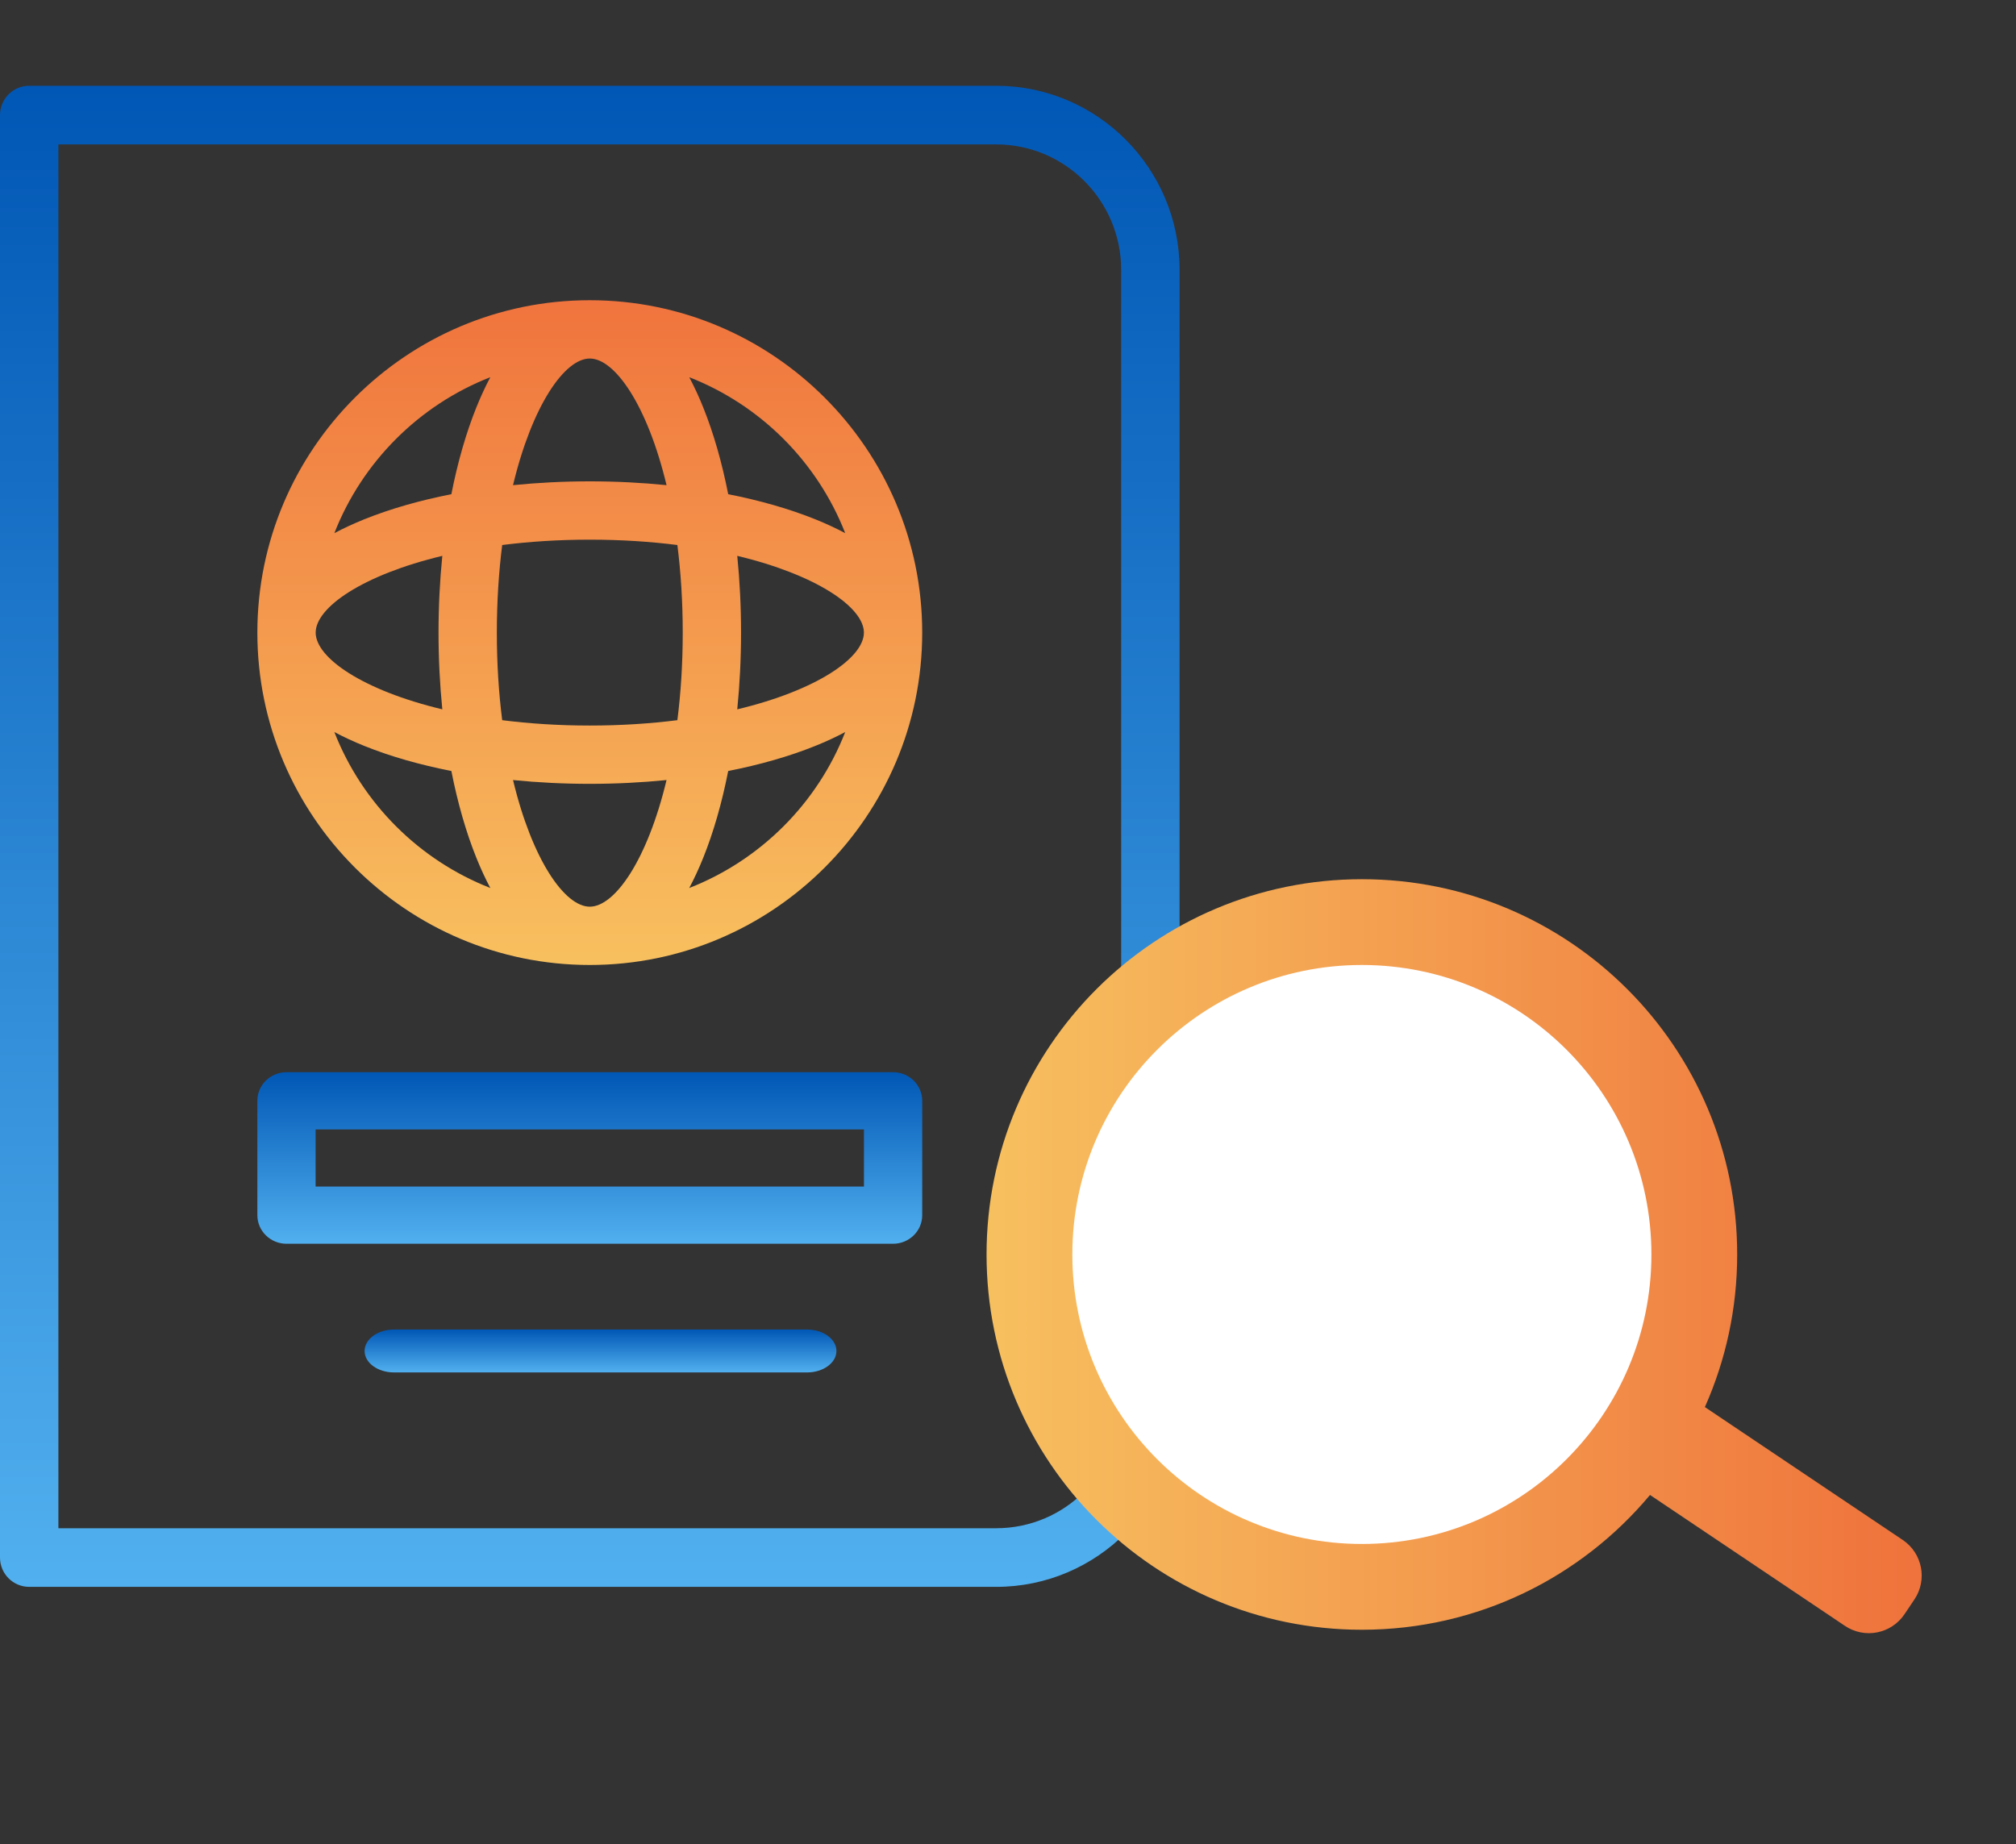
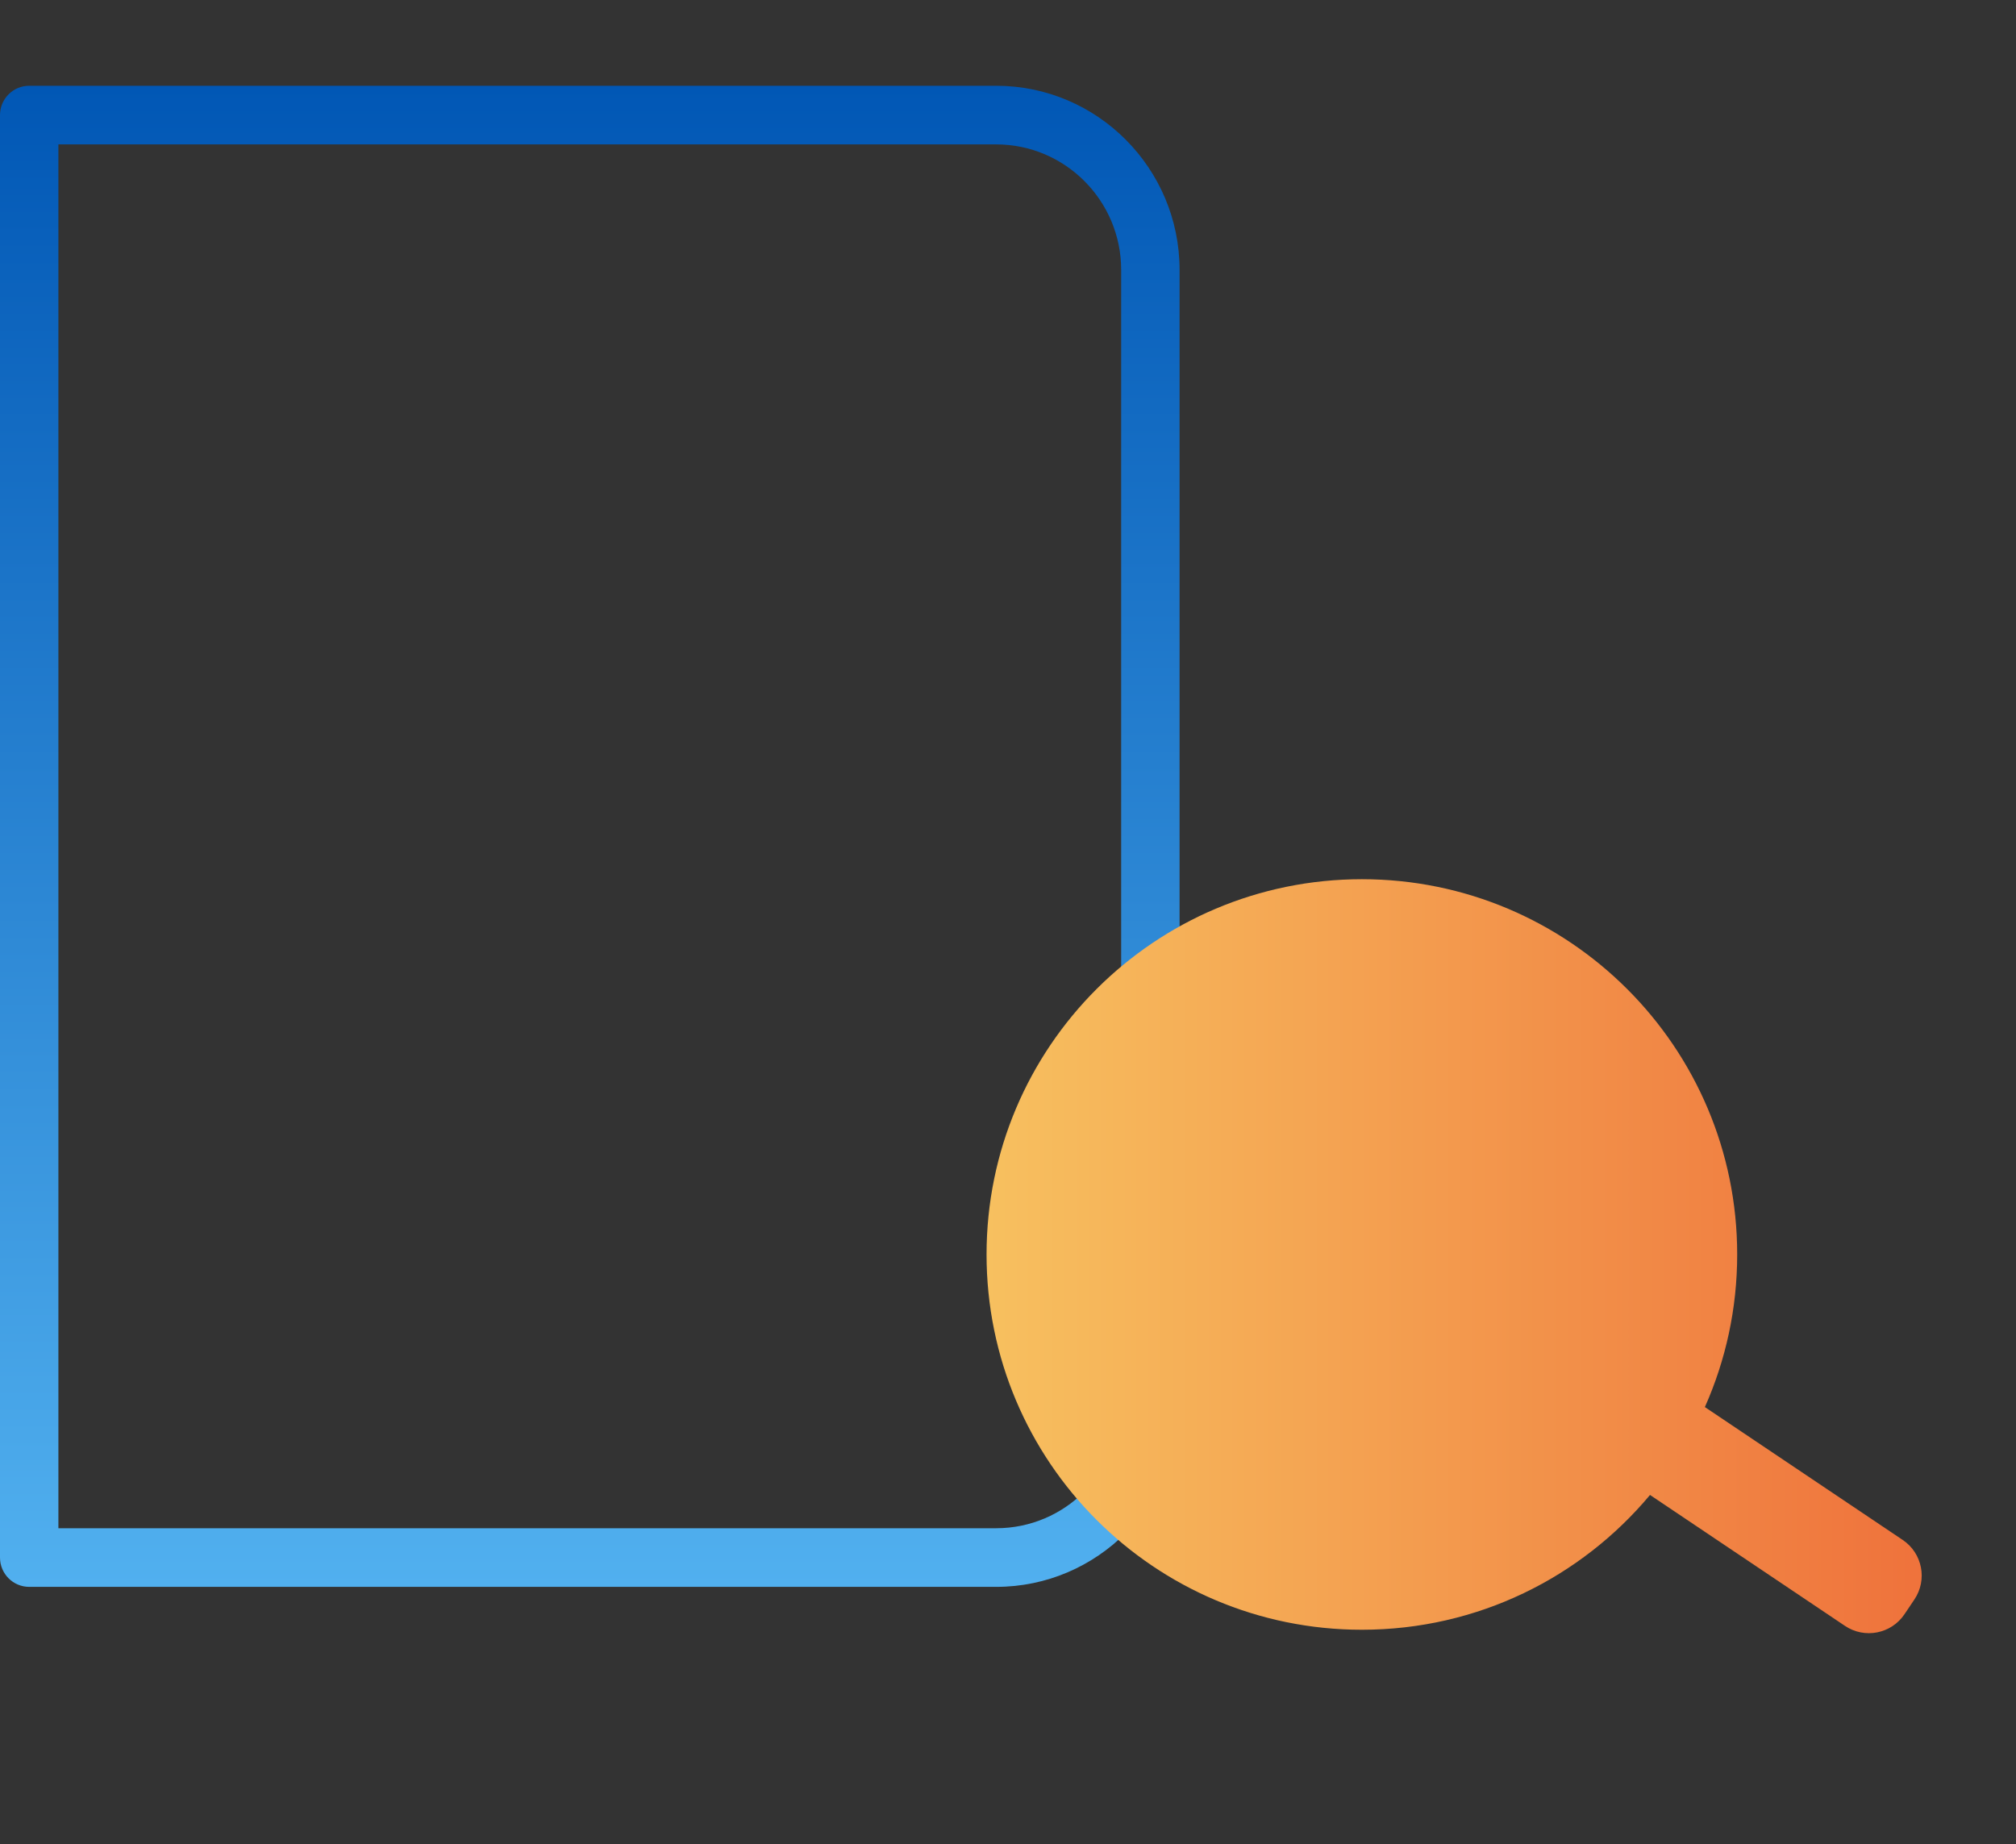
<svg xmlns="http://www.w3.org/2000/svg" width="94" height="86" viewBox="0 0 94 86" fill="none">
  <rect x="0" y="0" width="94" height="86" fill="#333333" stroke="none" />
  <path d="M46.451 4H1.361C0.609 4 0 4.612 0 5.367V72.633C0 73.388 0.609 74 1.361 74H46.451C51.165 74 55 70.148 55 65.414V45.17C55 44.415 54.39 43.803 53.639 43.803C52.887 43.803 52.277 44.415 52.277 45.17V65.414C52.277 68.641 49.663 71.266 46.451 71.266H2.723V6.734H46.451C49.663 6.734 52.277 9.359 52.277 12.586V49.271C52.277 50.026 52.887 50.639 53.639 50.639C54.39 50.639 55 50.026 55 49.271V12.586C55 7.851 51.165 4 46.451 4Z" fill="url(#paint0_linear_15826_66575)" />
-   <path d="M27.5 14C18.953 14 12 20.953 12 29.5C12 38.047 18.953 45 27.5 45C36.047 45 43 38.047 43 29.5C43 20.953 36.047 14 27.5 14ZM34.376 33.079C34.492 31.92 34.553 30.721 34.553 29.5C34.553 28.279 34.492 27.08 34.376 25.921C38.104 26.815 40.281 28.332 40.281 29.5C40.281 30.668 38.104 32.185 34.376 33.079ZM27.5 42.281C26.332 42.281 24.815 40.104 23.921 36.376C25.08 36.492 26.279 36.553 27.5 36.553C28.721 36.553 29.92 36.492 31.079 36.376C30.185 40.104 28.668 42.281 27.5 42.281ZM27.5 33.834C26.034 33.834 24.668 33.743 23.416 33.584C23.257 32.332 23.166 30.966 23.166 29.5C23.166 28.034 23.257 26.668 23.416 25.416C24.668 25.257 26.034 25.166 27.5 25.166C28.966 25.166 30.332 25.257 31.584 25.416C31.743 26.668 31.834 28.034 31.834 29.5C31.834 30.966 31.743 32.332 31.584 33.584C30.332 33.743 28.966 33.834 27.5 33.834ZM14.719 29.5C14.719 28.332 16.896 26.815 20.624 25.921C20.508 27.08 20.447 28.279 20.447 29.5C20.447 30.721 20.508 31.92 20.624 33.079C16.896 32.185 14.719 30.668 14.719 29.5ZM27.5 16.719C28.668 16.719 30.185 18.896 31.079 22.624C29.92 22.508 28.721 22.447 27.5 22.447C26.279 22.447 25.08 22.508 23.921 22.624C24.815 18.896 26.332 16.719 27.5 16.719ZM39.41 24.862C38.978 24.633 38.51 24.416 38.007 24.213C36.802 23.728 35.433 23.337 33.954 23.046C33.663 21.567 33.272 20.198 32.787 18.994C32.584 18.49 32.367 18.022 32.138 17.591C35.461 18.889 38.111 21.54 39.41 24.862ZM22.862 17.59C22.633 18.022 22.416 18.49 22.213 18.993C21.728 20.198 21.337 21.567 21.046 23.046C19.567 23.337 18.198 23.728 16.993 24.213C16.49 24.416 16.022 24.633 15.59 24.862C16.889 21.54 19.54 18.889 22.862 17.59ZM15.59 34.138C16.022 34.367 16.49 34.584 16.993 34.787C18.198 35.272 19.567 35.663 21.046 35.954C21.337 37.433 21.728 38.802 22.213 40.006C22.416 40.51 22.633 40.978 22.862 41.409C19.54 40.111 16.889 37.461 15.59 34.138ZM32.138 41.41C32.367 40.978 32.584 40.51 32.787 40.007C33.272 38.802 33.663 37.433 33.954 35.954C35.433 35.663 36.802 35.272 38.007 34.787C38.51 34.584 38.978 34.367 39.41 34.138C38.111 37.461 35.461 40.111 32.138 41.41Z" fill="url(#paint1_linear_15826_66575)" />
-   <path d="M43 56.667V51.333C43 50.597 42.392 50 41.642 50H13.358C12.608 50 12 50.597 12 51.333V56.667C12 57.403 12.608 58 13.358 58H41.642C42.392 58 43 57.403 43 56.667ZM40.284 55.333H14.716V52.667H40.284V55.333Z" fill="url(#paint2_linear_15826_66575)" />
-   <path d="M18.369 62C17.613 62 17 62.448 17 63C17 63.552 17.613 64 18.369 64H37.631C38.387 64 39 63.552 39 63C39 62.448 38.387 62 37.631 62H18.369Z" fill="url(#paint3_linear_15826_66575)" />
  <path fill-rule="evenodd" clip-rule="evenodd" d="M79.493 65.616C80.461 63.442 81 61.034 81 58.5C81 48.835 73.165 41 63.5 41C53.835 41 46 48.835 46 58.5C46 68.165 53.835 76 63.5 76C68.898 76 73.725 73.556 76.935 69.714L86.026 75.82C86.943 76.436 88.186 76.192 88.801 75.275L89.263 74.588C89.879 73.671 89.635 72.428 88.718 71.812L79.493 65.616Z" fill="url(#paint4_linear_15826_66575)" />
-   <circle cx="63.5" cy="58.5" r="13.5" fill="white" />
  <defs>
    <linearGradient id="paint0_linear_15826_66575" x1="0" y1="4" x2="0" y2="74" gradientUnits="userSpaceOnUse">
      <stop stop-color="#0157B5" />
      <stop offset="1" stop-color="#51B0EF" />
    </linearGradient>
    <linearGradient id="paint1_linear_15826_66575" x1="27.5" y1="14" x2="27.5" y2="45" gradientUnits="userSpaceOnUse">
      <stop stop-color="#F0743D" />
      <stop offset="1" stop-color="#F8C05F" />
    </linearGradient>
    <linearGradient id="paint2_linear_15826_66575" x1="12" y1="50" x2="12" y2="58" gradientUnits="userSpaceOnUse">
      <stop stop-color="#0157B5" />
      <stop offset="1" stop-color="#51B0EF" />
    </linearGradient>
    <linearGradient id="paint3_linear_15826_66575" x1="17" y1="62" x2="17" y2="64" gradientUnits="userSpaceOnUse">
      <stop stop-color="#0157B5" />
      <stop offset="1" stop-color="#51B0EF" />
    </linearGradient>
    <linearGradient id="paint4_linear_15826_66575" x1="46" y1="-11.74" x2="89.603" y2="-11.74" gradientUnits="userSpaceOnUse">
      <stop stop-color="#F7C05F" />
      <stop offset="0.988" stop-color="#EF733C" />
    </linearGradient>
  </defs>
</svg>